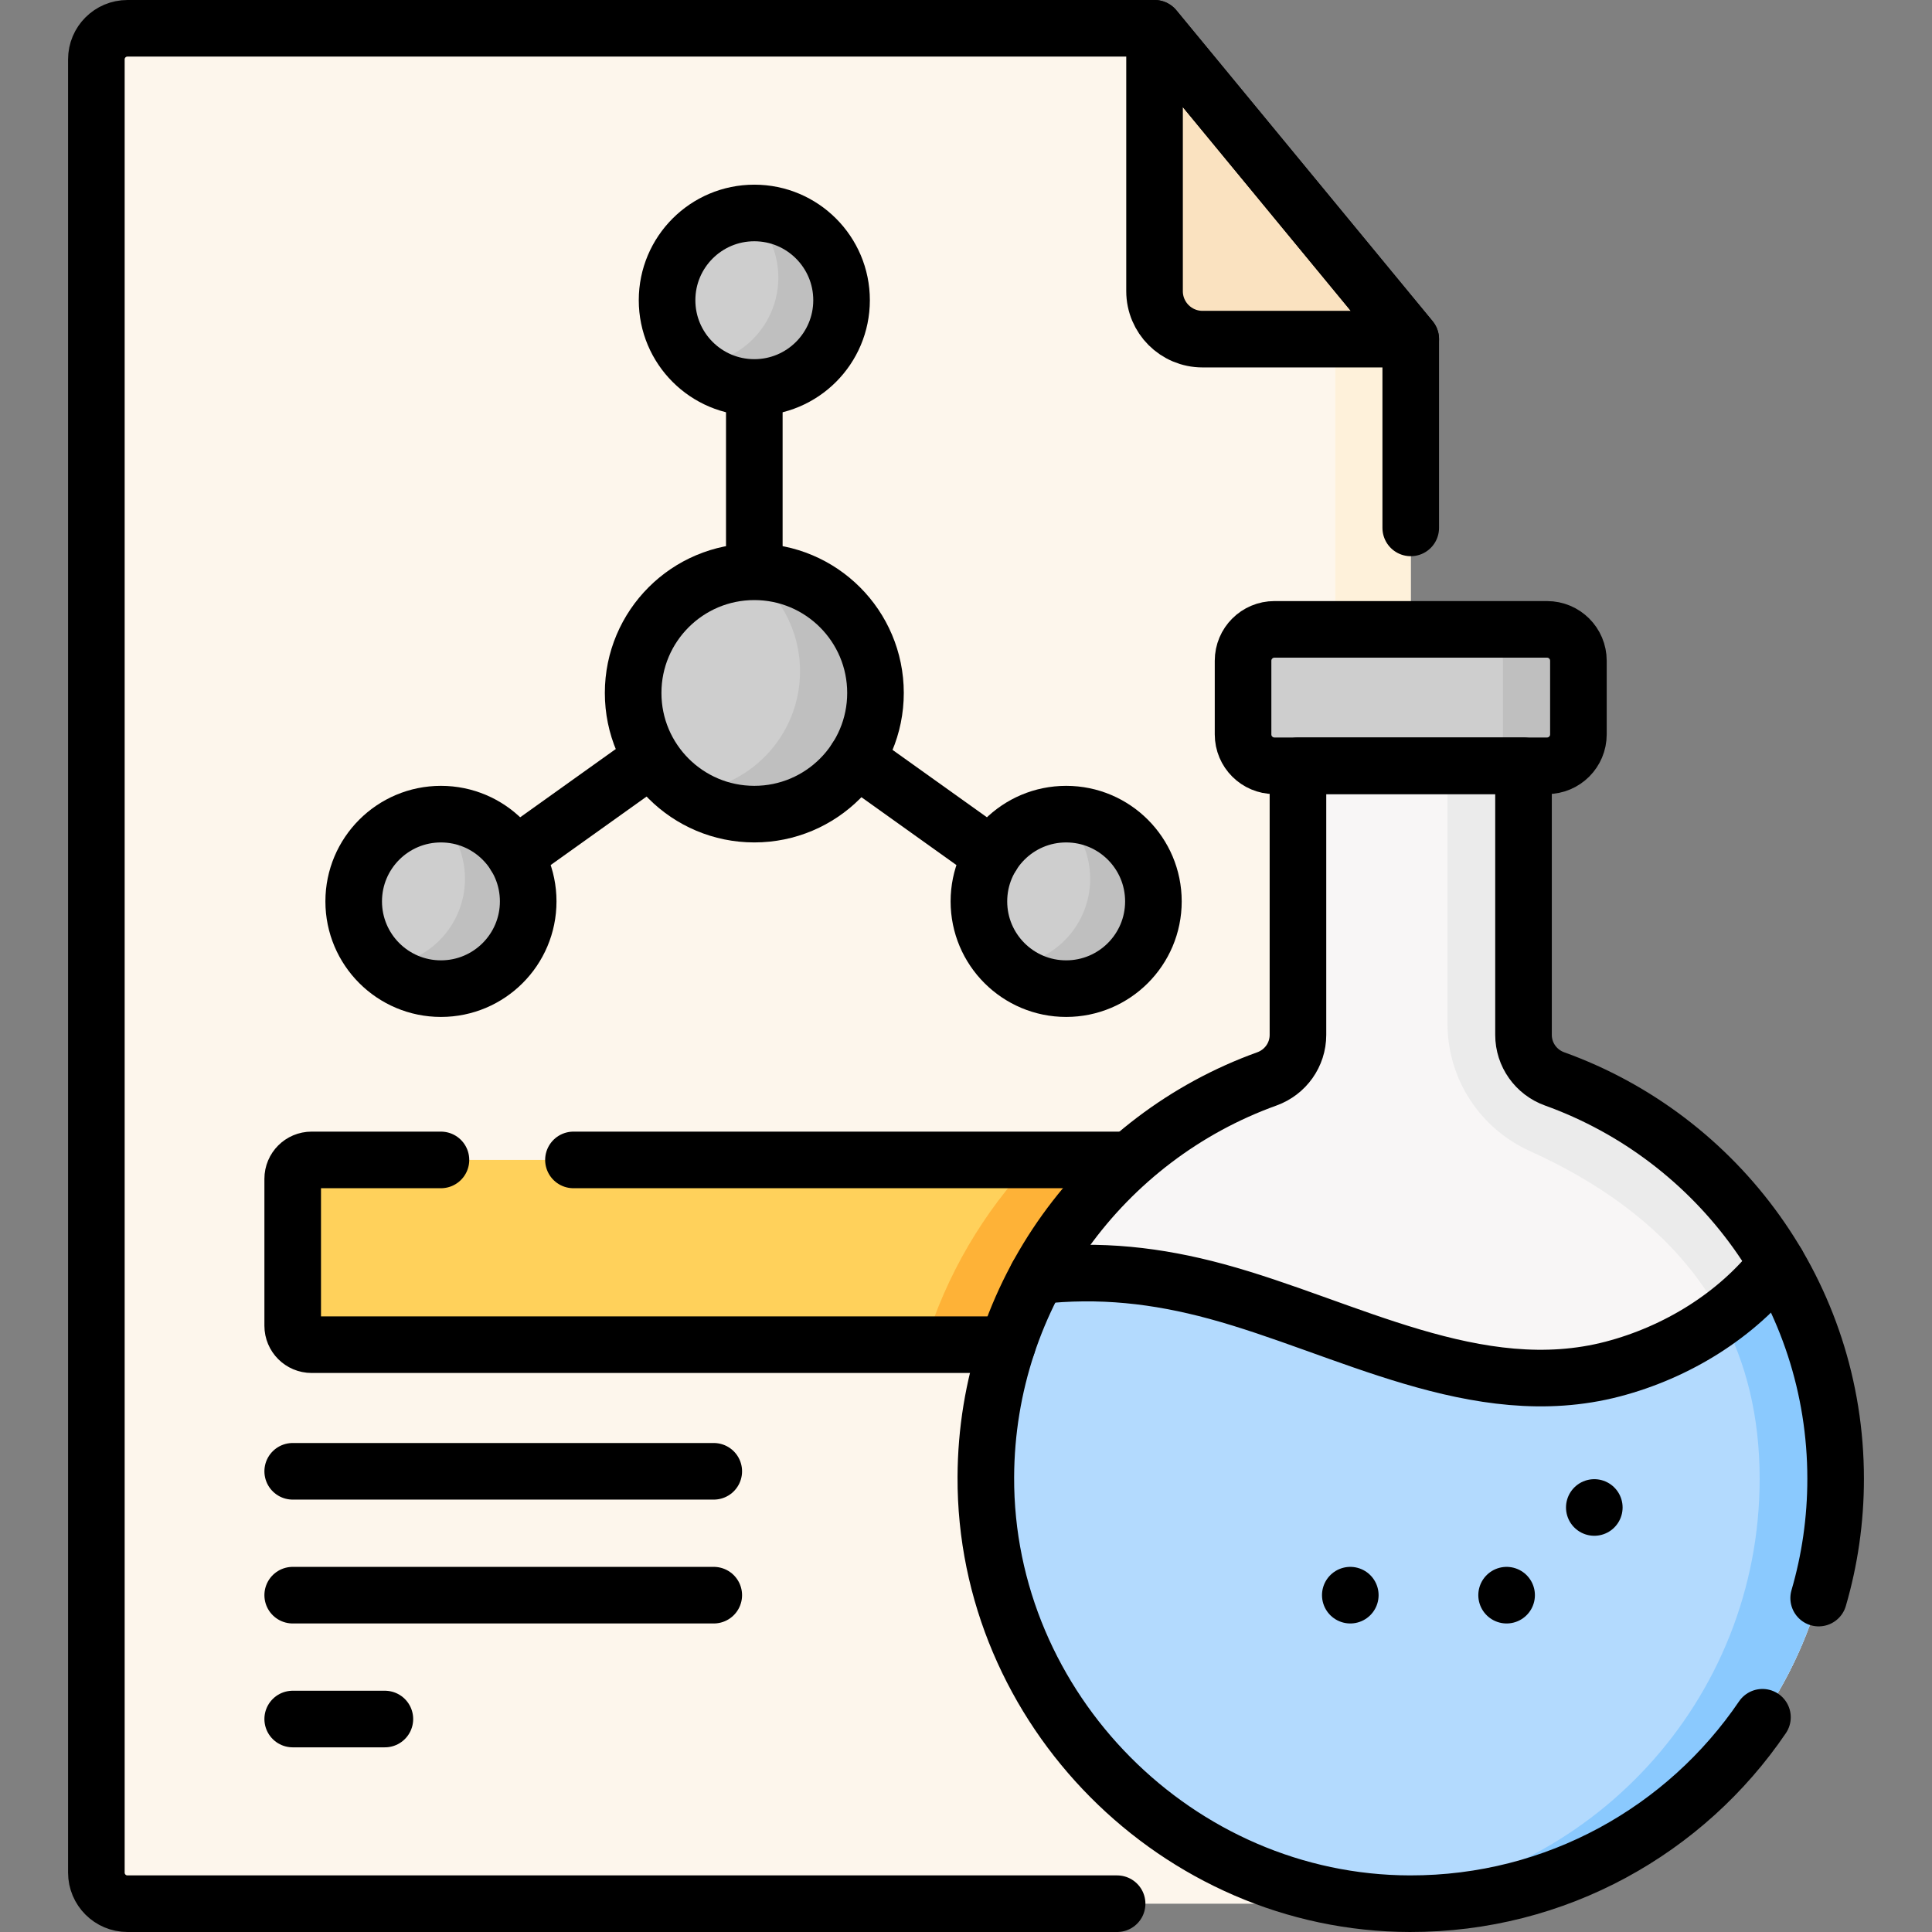
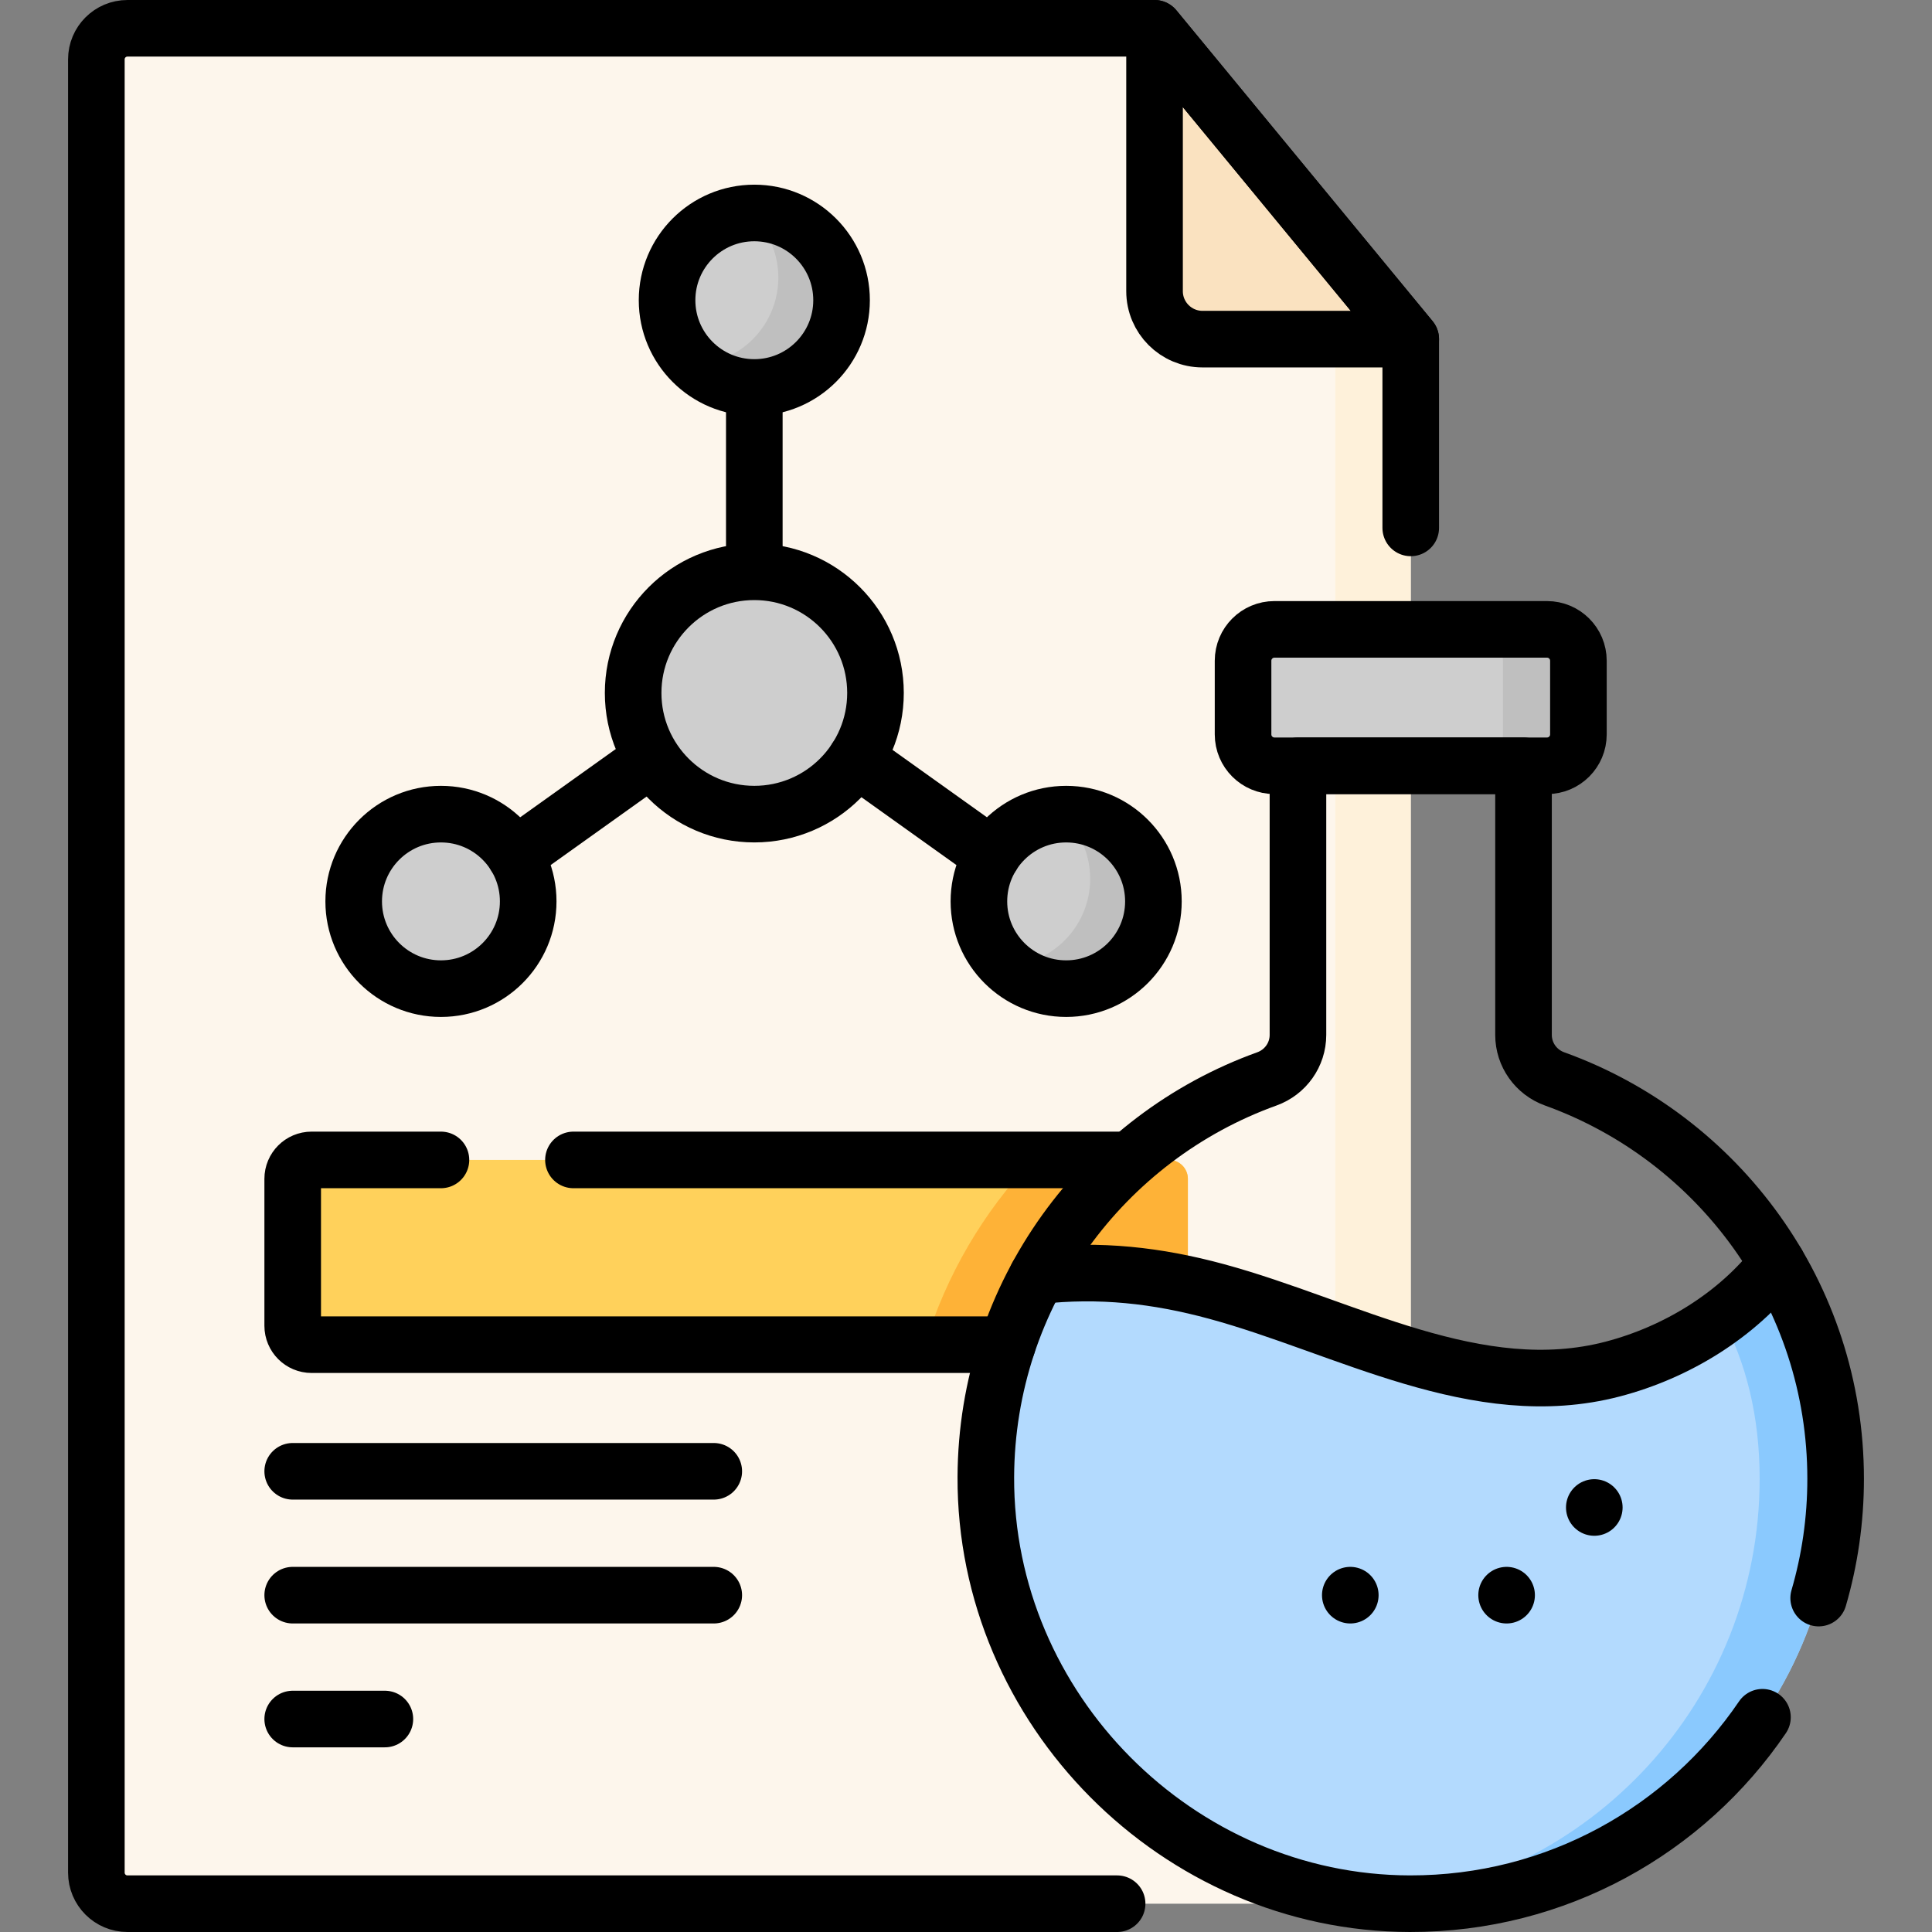
<svg xmlns="http://www.w3.org/2000/svg" version="1.1" id="Capa_1" x="0px" y="0px" viewBox="0 0 512.061 512.061" style="enable-background:new 0 0 512.061 512.061;" xml:space="preserve" width="512" height="512">
  <rect x="0" y="0" width="512.061" height="512.061" fill="#808080" stroke="none" />
  <g>
    <g>
      <path style="fill:#FDF6EC;" d="M373.906,89.884v406.439c0,4.55-3.689,8.239-8.239,8.239H33.779c-4.55,0-8.239-3.689-8.239-8.239&#10;&#09;&#09;&#09;V15.739c0-4.55,3.689-8.239,8.239-8.239h272.224L373.906,89.884z" />
      <path style="fill:#FEF1DA;" d="M373.902,89.882v406.44c0,4.55-3.69,8.24-8.24,8.24h-19.98c4.55,0,8.24-3.69,8.24-8.24V65.642&#10;&#09;&#09;&#09;L373.902,89.882z" />
      <circle style="fill:#CECECE;" cx="199.925" cy="79.571" r="23.125" />
      <circle style="fill:#CECECE;" cx="282.577" cy="238.907" r="23.125" />
      <circle style="fill:#CECECE;" cx="199.925" cy="183.662" r="32.116" />
-       <path style="fill:#BFBFBF;" d="M232.042,183.662c0,17.74-14.38,32.12-32.12,32.12c-6.85,0-13.19-2.14-18.39-5.79&#10;&#09;&#09;&#09;c16.99-0.84,30.51-14.88,30.51-32.08c0-10.89-5.43-20.52-13.73-26.33c0.53-0.03,1.07-0.04,1.61-0.04&#10;&#09;&#09;&#09;C217.662,151.542,232.042,165.922,232.042,183.662z" />
      <path style="fill:#BFBFBF;" d="M302.262,251.042c-6.7,10.87-20.95,14.25-31.82,7.55c-1.25-0.77-2.4-1.64-3.45-2.6&#10;&#09;&#09;&#09;c7.33-0.37,14.36-4.23,18.51-10.95c5.93-9.63,3.96-21.89-4.1-29.22c4.52-0.25,9.16,0.84,13.31,3.4&#10;&#09;&#09;&#09;C305.582,225.922,308.962,240.172,302.262,251.042z" />
      <path style="fill:#BFBFBF;" d="M219.609,91.702c-6.7,10.87-20.95,14.25-31.82,7.55c-1.25-0.77-2.4-1.64-3.45-2.6&#10;&#09;&#09;&#09;c7.33-0.37,14.36-4.23,18.51-10.95c5.93-9.63,3.96-21.89-4.1-29.22c4.52-0.25,9.16,0.84,13.31,3.4&#10;&#09;&#09;&#09;C222.929,66.582,226.309,80.832,219.609,91.702z" />
      <circle style="fill:#CECECE;" cx="116.869" cy="238.907" r="23.125" />
-       <path style="fill:#BFBFBF;" d="M136.556,251.038c-6.7,10.87-20.95,14.25-31.82,7.55c-1.25-0.77-2.4-1.64-3.45-2.6&#10;&#09;&#09;&#09;c7.33-0.37,14.36-4.23,18.51-10.95c5.93-9.63,3.96-21.89-4.1-29.22c4.52-0.25,9.16,0.84,13.31,3.4&#10;&#09;&#09;&#09;C139.876,225.918,143.256,240.168,136.556,251.038z" />
      <path style="fill:#FAE2C0;" d="M306.003,7.5v69.672c0,7.02,5.691,12.712,12.712,12.712h55.191L306.003,7.5z" />
      <path style="fill:#FFD15B;" d="M309.826,356.395H82.588c-2.767,0-5.01-2.243-5.01-5.01v-38.947c0-2.767,2.243-5.01,5.01-5.01&#10;&#09;&#09;&#09;h227.238c2.767,0,5.01,2.243,5.01,5.01v38.947C314.836,354.152,312.593,356.395,309.826,356.395z" />
      <path style="fill:#FEB237;" d="M314.832,312.442v38.94c0,2.77-2.24,5.01-5.01,5.01h-64.654c5.6-18.37,15.43-35.14,28.56-48.96&#10;&#09;&#09;&#09;h36.094C312.592,307.432,314.832,309.672,314.832,312.442z" />
-       <path style="fill:#F8F6F6;" d="M403.795,274.295v-71.33h-59.783l0,71.33c0,5.241-3.311,9.886-8.243,11.66&#10;&#09;&#09;&#09;c-43.28,15.574-74.271,56.895-74.482,105.49c-0.266,61.539,50.854,112.996,112.394,113.114&#10;&#09;&#09;&#09;c62.299,0.12,112.839-50.346,112.839-112.617c0-48.809-31.053-90.358-74.478-105.986&#10;&#09;&#09;&#09;C407.11,284.183,403.795,279.538,403.795,274.295z" />
-       <path style="fill:#EBEBEB;" d="M486.522,391.942c0,62.27-50.54,112.74-112.84,112.62c-3.29-0.01-6.54-0.16-9.76-0.46&#10;&#09;&#09;&#09;c57.43-5.13,102.46-53.38,102.46-112.16c0-43.56-24.74-70.49-60.93-86.88c-13.25-6-21.8-19.14-21.8-33.68v-68.42h20.14v71.33&#10;&#09;&#09;&#09;c0,5.25,3.32,9.89,8.25,11.67C455.472,301.582,486.522,343.132,486.522,391.942z" />
      <path style="fill:#CECECE;" d="M410.03,202.965h-72.252c-4.592,0-8.315-3.723-8.315-8.315v-19.525&#10;&#09;&#09;&#09;c0-4.592,3.723-8.315,8.315-8.315h72.252c4.592,0,8.315,3.723,8.315,8.315v19.525C418.345,199.243,414.622,202.965,410.03,202.965&#10;&#09;&#09;&#09;z" />
      <path style="fill:#BFBFBF;" d="M418.342,175.122v19.53c0,4.59-3.72,8.31-8.31,8.31h-20c4.59,0,8.31-3.72,8.31-8.31v-19.53&#10;&#09;&#09;&#09;c0-4.59-3.72-8.31-8.31-8.31h20C414.622,166.812,418.342,170.532,418.342,175.122z" />
      <path style="fill:#B3DAFE;" d="M486.524,391.947c0,62.268-50.539,112.738-112.838,112.618&#10;&#09;&#09;&#09;c-61.548-0.12-112.668-51.58-112.398-113.118c0.08-19.295,5.014-37.439,13.651-53.281c16.506-1.87,31.74-0.146,47.493,4.128&#10;&#09;&#09;&#09;c34.207,9.287,69.098,29.959,105.016,20.561c16.943-4.433,32.976-14.271,43.564-27.962&#10;&#09;&#09;&#09;C480.87,351.625,486.524,371.12,486.524,391.947z" />
      <path style="fill:#8AC9FE;" d="M486.522,391.942c0,62.27-50.54,112.74-112.84,112.62c-3.29-0.01-6.54-0.16-9.76-0.46&#10;&#09;&#09;&#09;c57.43-5.13,102.46-53.38,102.46-112.16c0-16.58-3.59-30.75-10.03-42.85c5.54-4.08,10.51-8.85,14.66-14.2&#10;&#09;&#09;&#09;C480.872,351.622,486.522,371.122,486.522,391.942z" />
    </g>
    <g>
      <path style="fill:none;stroke:#000000;stroke-width:15;stroke-linecap:round;stroke-linejoin:round;stroke-miterlimit:10;" d="&#10;&#09;&#09;&#09;M296.082,504.561H33.779c-4.55,0-8.239-3.689-8.239-8.239V15.739c0-4.55,3.689-8.239,8.239-8.239h272.224l67.902,82.384v50.031" />
      <path style="fill:none;stroke:#000000;stroke-width:15;stroke-linecap:round;stroke-linejoin:round;stroke-miterlimit:10;" d="&#10;&#09;&#09;&#09;M306.003,7.5v69.672c0,7.02,5.691,12.712,12.712,12.712h55.191L306.003,7.5z" />
      <circle style="fill:none;stroke:#000000;stroke-width:15;stroke-linecap:round;stroke-linejoin:round;stroke-miterlimit:10;" cx="199.925" cy="79.571" r="23.125" />
      <circle style="fill:none;stroke:#000000;stroke-width:15;stroke-linecap:round;stroke-linejoin:round;stroke-miterlimit:10;" cx="199.925" cy="183.662" r="32.116" />
      <line style="fill:none;stroke:#000000;stroke-width:15;stroke-linecap:round;stroke-linejoin:round;stroke-miterlimit:10;" x1="199.925" y1="105.43" x2="199.925" y2="149.11" />
      <circle style="fill:none;stroke:#000000;stroke-width:15;stroke-linecap:round;stroke-linejoin:round;stroke-miterlimit:10;" cx="282.577" cy="238.907" r="23.125" />
      <line style="fill:none;stroke:#000000;stroke-width:15;stroke-linecap:round;stroke-linejoin:round;stroke-miterlimit:10;" x1="262.892" y1="226.771" x2="226.906" y2="201.072" />
      <circle style="fill:none;stroke:#000000;stroke-width:15;stroke-linecap:round;stroke-linejoin:round;stroke-miterlimit:10;" cx="116.869" cy="238.907" r="23.125" />
      <line style="fill:none;stroke:#000000;stroke-width:15;stroke-linecap:round;stroke-linejoin:round;stroke-miterlimit:10;" x1="136.554" y1="226.771" x2="172.54" y2="201.072" />
      <path style="fill:none;stroke:#000000;stroke-width:15;stroke-linecap:round;stroke-linejoin:round;stroke-miterlimit:10;" d="&#10;&#09;&#09;&#09;M266.992,356.395H82.588c-2.767,0-5.01-2.243-5.01-5.01v-38.947c0-2.767,2.243-5.01,5.01-5.01h34.281" />
      <line style="fill:none;stroke:#000000;stroke-width:15;stroke-linecap:round;stroke-linejoin:round;stroke-miterlimit:10;" x1="151.988" y1="307.428" x2="296.696" y2="307.428" />
      <line style="fill:none;stroke:#000000;stroke-width:15;stroke-linecap:round;stroke-linejoin:round;stroke-miterlimit:10;" x1="77.578" y1="389.957" x2="189.178" y2="389.957" />
      <line style="fill:none;stroke:#000000;stroke-width:15;stroke-linecap:round;stroke-linejoin:round;stroke-miterlimit:10;" x1="77.578" y1="422.786" x2="189.178" y2="422.786" />
      <line style="fill:none;stroke:#000000;stroke-width:15;stroke-linecap:round;stroke-linejoin:round;stroke-miterlimit:10;" x1="77.578" y1="455.616" x2="102.01" y2="455.616" />
      <path style="fill:none;stroke:#000000;stroke-width:15;stroke-linecap:round;stroke-linejoin:round;stroke-miterlimit:10;" d="&#10;&#09;&#09;&#09;M410.03,202.965h-72.252c-4.592,0-8.315-3.723-8.315-8.315v-19.525c0-4.592,3.723-8.315,8.315-8.315h72.252&#10;&#09;&#09;&#09;c4.592,0,8.315,3.723,8.315,8.315v19.525C418.345,199.243,414.622,202.965,410.03,202.965z" />
      <path style="fill:none;stroke:#000000;stroke-width:15;stroke-linecap:round;stroke-linejoin:round;stroke-miterlimit:10;" d="&#10;&#09;&#09;&#09;M274.939,338.165c16.506-1.87,31.74-0.146,47.493,4.128c34.207,9.287,69.098,29.959,105.016,20.561&#10;&#09;&#09;&#09;c16.943-4.433,32.976-14.271,43.564-27.962" />
      <g>
        <g>
          <line style="fill:none;stroke:#000000;stroke-width:15;stroke-linecap:round;stroke-linejoin:round;stroke-miterlimit:10;" x1="422.556" y1="399.544" x2="422.556" y2="399.544" />
        </g>
        <g>
          <line style="fill:none;stroke:#000000;stroke-width:15;stroke-linecap:round;stroke-linejoin:round;stroke-miterlimit:10;" x1="357.885" y1="422.786" x2="357.885" y2="422.786" />
        </g>
        <g>
          <line style="fill:none;stroke:#000000;stroke-width:15;stroke-linecap:round;stroke-linejoin:round;stroke-miterlimit:10;" x1="399.314" y1="422.786" x2="399.314" y2="422.786" />
        </g>
      </g>
      <path style="fill:none;stroke:#000000;stroke-width:15;stroke-linecap:round;stroke-linejoin:round;stroke-miterlimit:10;" d="&#10;&#09;&#09;&#09;M482.022,423.559c2.928-10.03,4.498-20.639,4.498-31.615c0-48.809-31.053-90.358-74.478-105.986&#10;&#09;&#09;&#09;c-4.933-1.775-8.247-6.42-8.247-11.662v-71.33h-59.783l0,71.33c0,5.241-3.311,9.886-8.243,11.66&#10;&#09;&#09;&#09;c-43.28,15.574-74.271,56.895-74.482,105.49c-0.266,61.539,50.854,112.996,112.394,113.114&#10;&#09;&#09;&#09;c38.862,0.075,73.148-19.534,93.445-49.414" />
    </g>
  </g>
</svg>